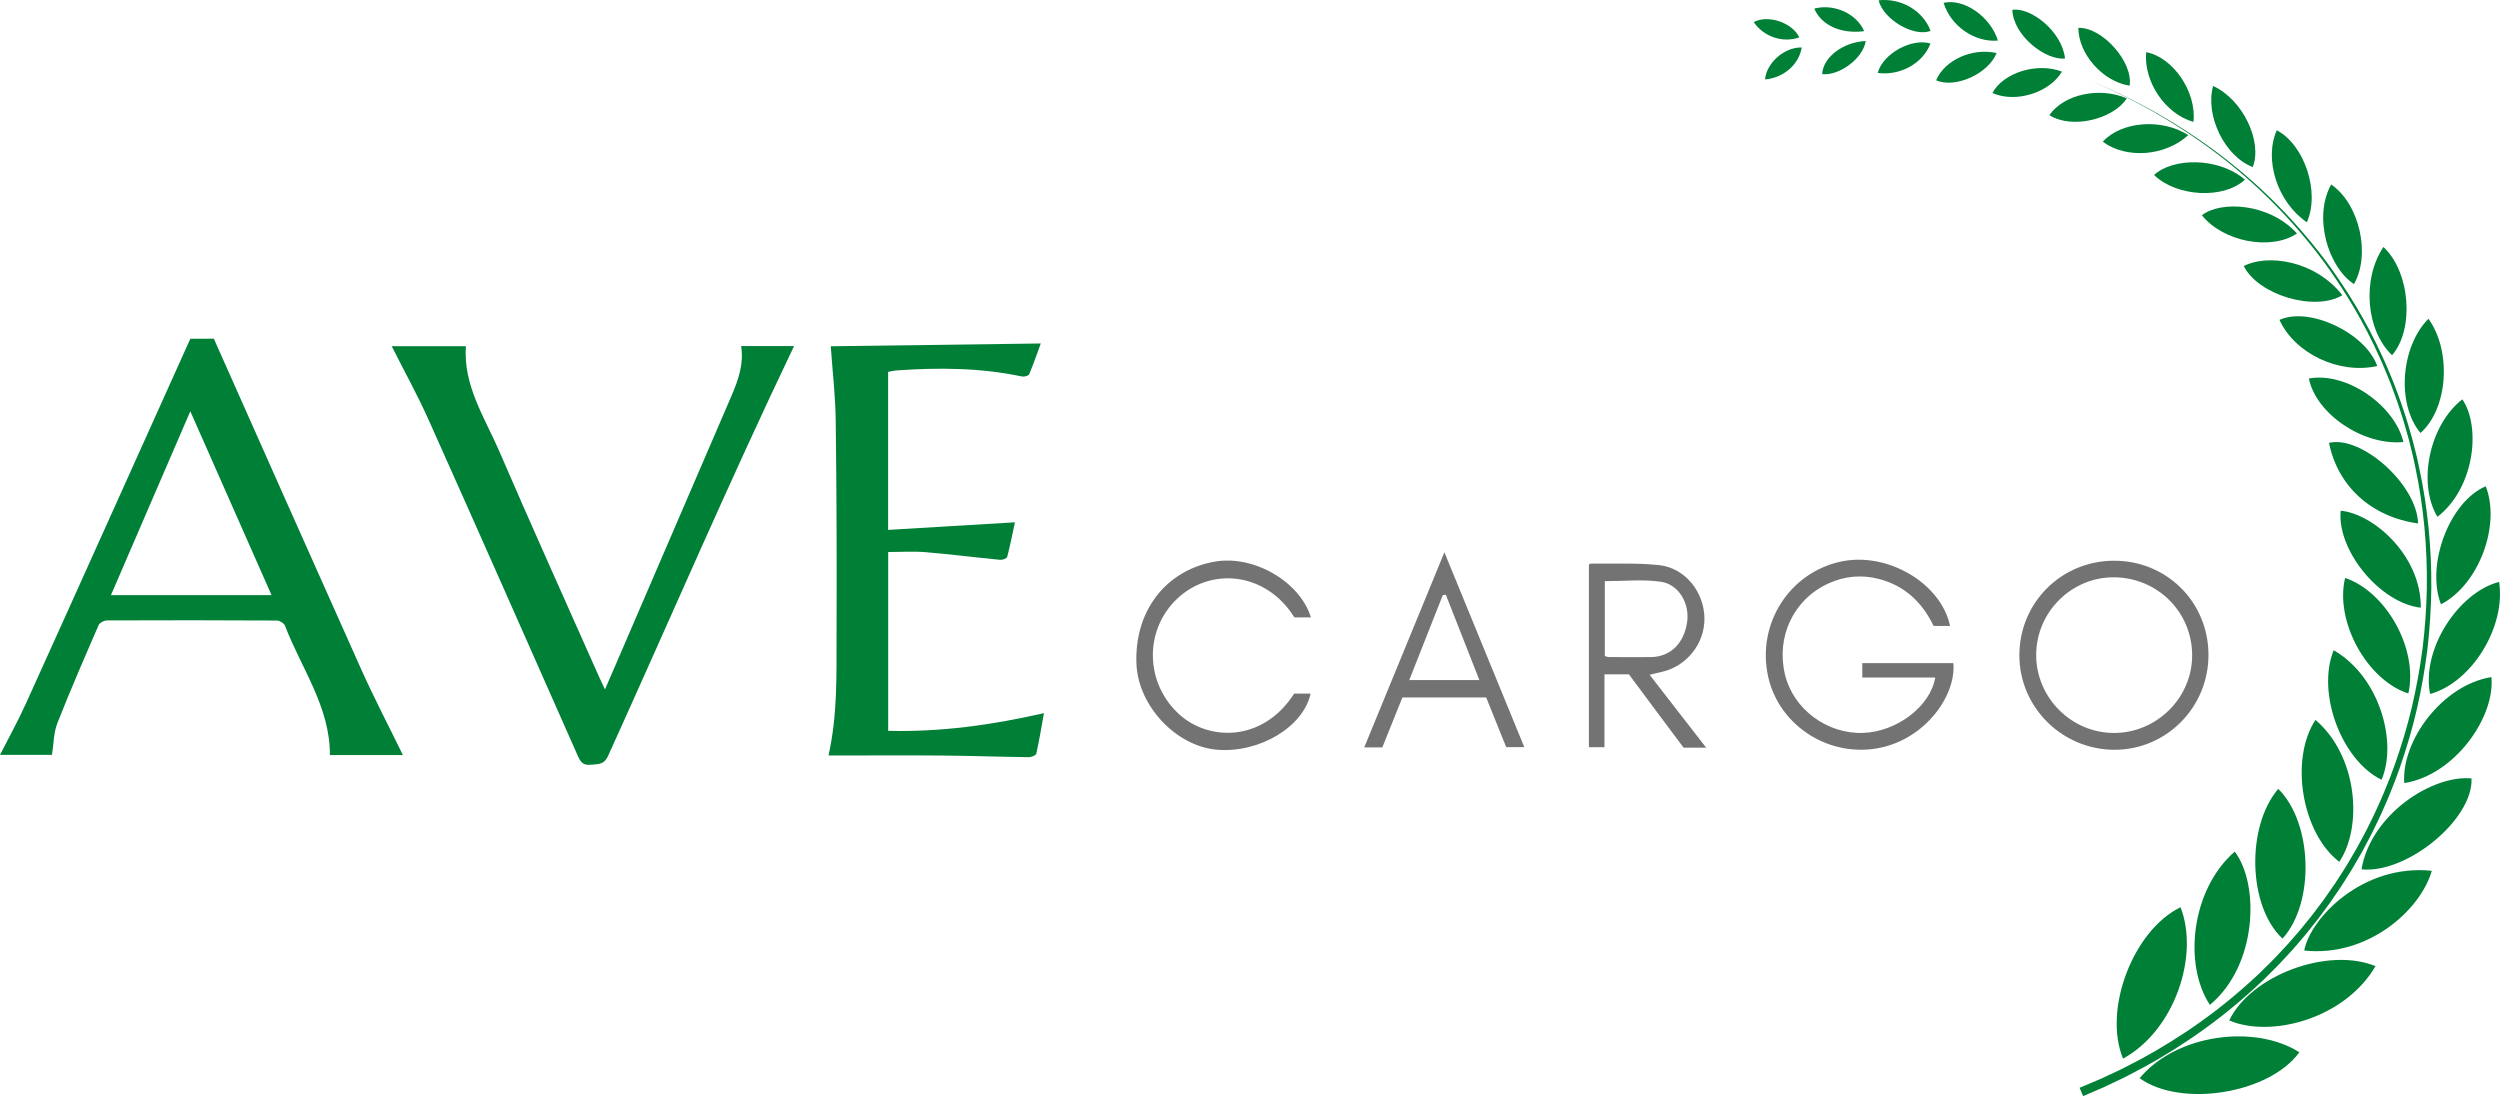
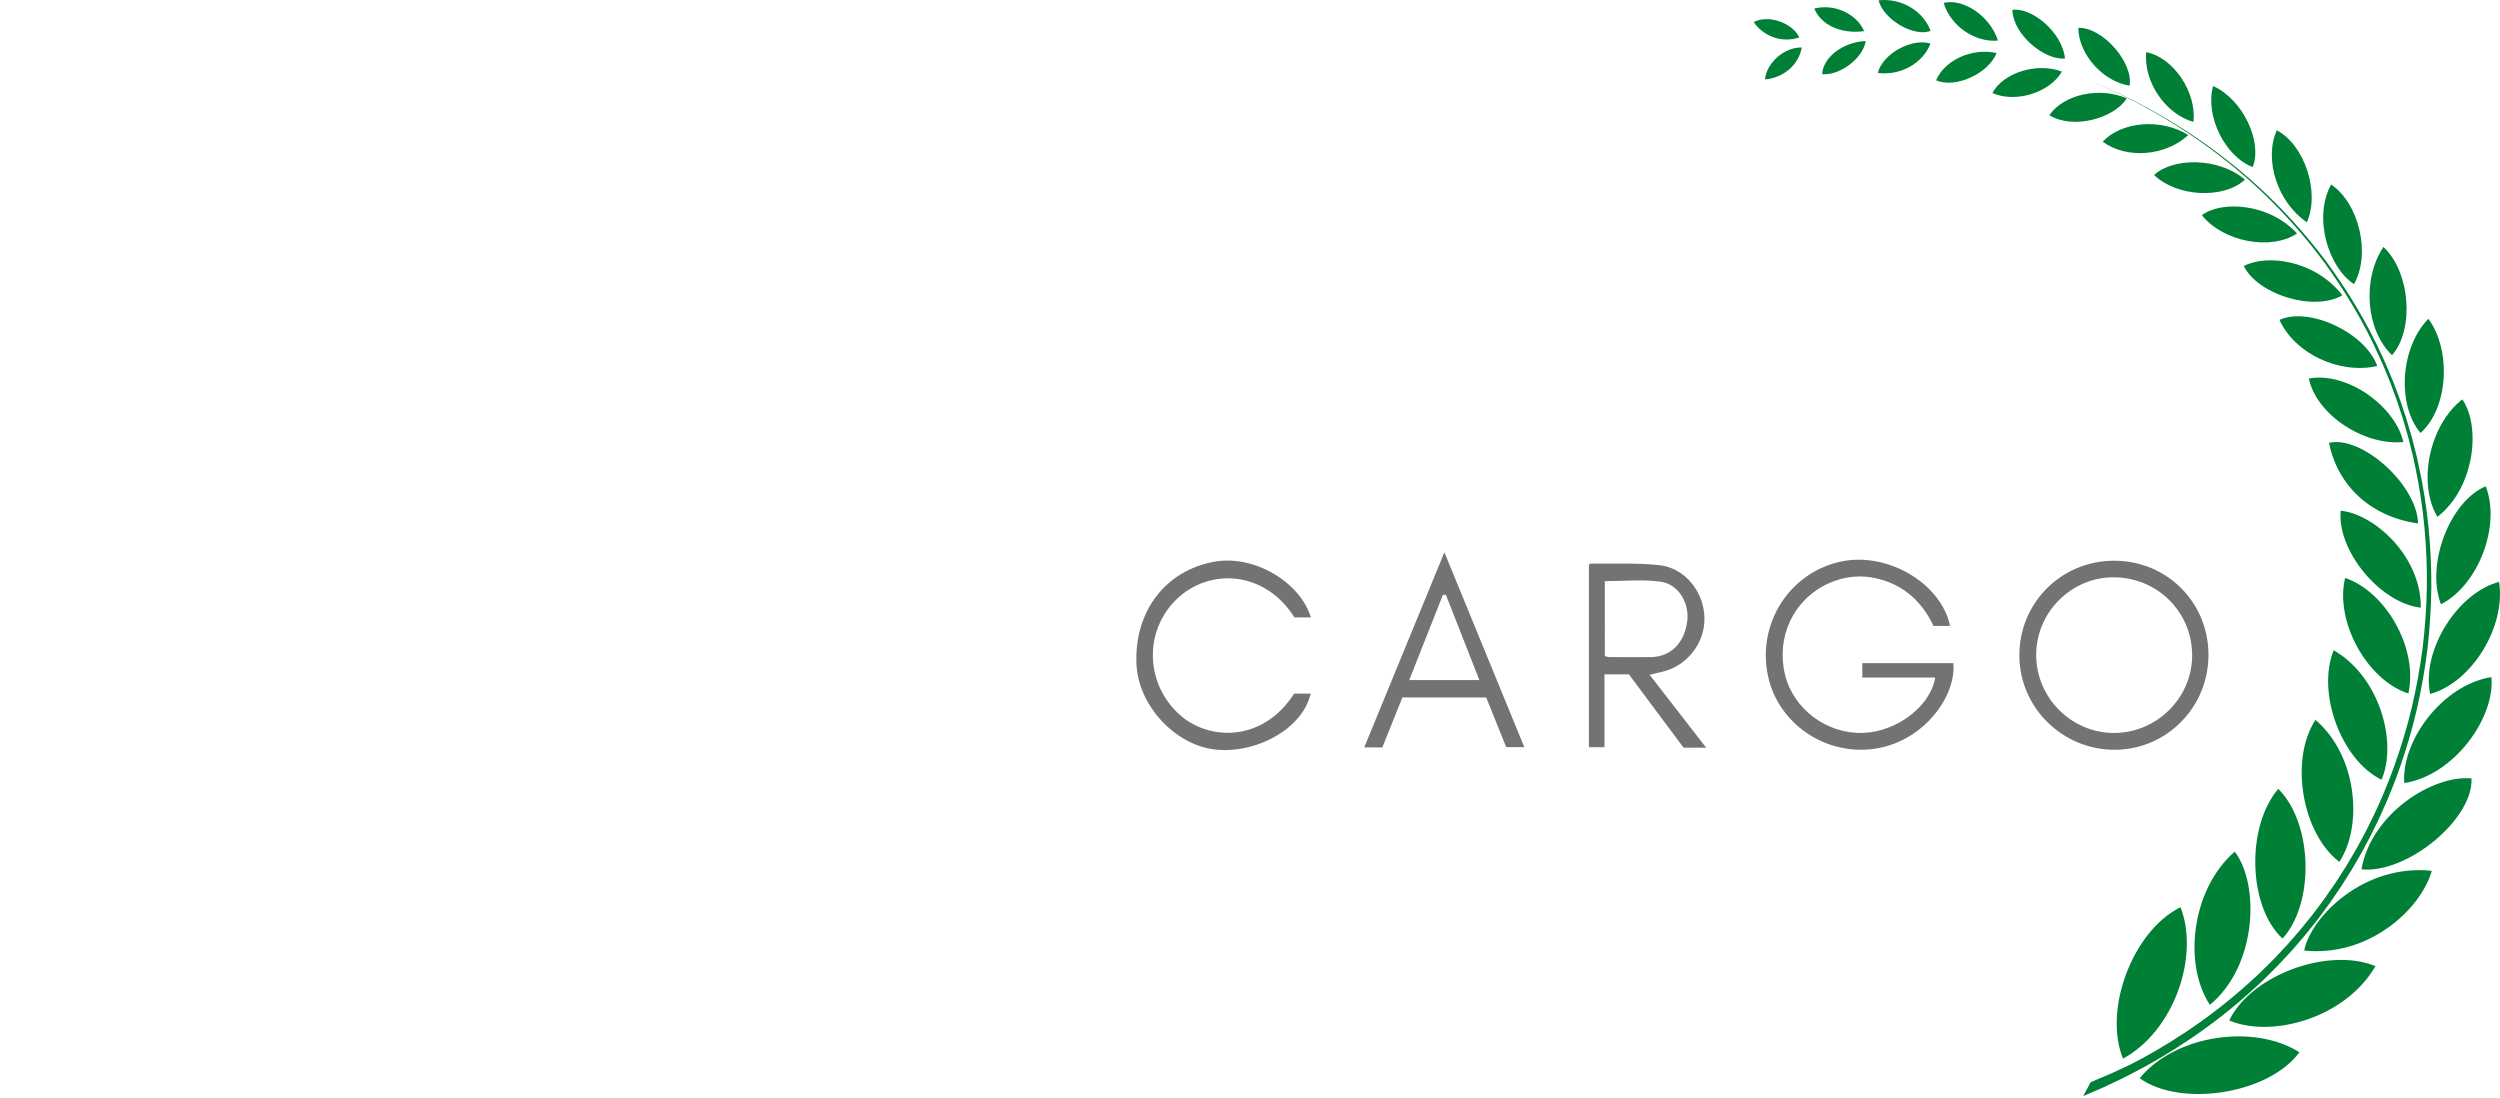
<svg xmlns="http://www.w3.org/2000/svg" version="1.1" id="AVE_x5F_CARGO_x5F_LOGO" x="0px" y="0px" width="500px" height="219.5px" viewBox="0 0 500 219.5" xml:space="preserve">
-   <path id="branch" fill-rule="evenodd" clip-rule="evenodd" fill="#008037" d="M436.108,181.442 c3.765,9.647-1.128,24.604-11.5,30.286C420.583,201.928,426.593,186.102,436.108,181.442z M427.924,215.647 c8.349,5.947,25.934,3.089,31.948-5.191C451.035,204.806,435.294,206.767,427.924,215.647z M446.947,170.325 c-8.722,7.586-10.316,22.555-4.965,30.653C451.504,193.059,451.921,176.838,446.947,170.325z M445.851,204.087 c8.199,3.529,23.021-0.206,29.253-10.854C465.596,189.305,450.152,195.083,445.851,204.087z M456.51,187.717 c6.472-7.158,6.052-23.084-0.856-29.946C449.141,165.439,449.646,181.398,456.51,187.717z M460.84,190.107 c12.645,1.368,23.234-7.999,25.521-15.947C472.658,172.718,462.129,183.483,460.84,190.107z M467.861,172.37 c4.733-7.074,3.66-21.21-4.767-28.394C457.877,151.946,460.395,166.657,467.861,172.37z M494.302,155.683 c-7.689-0.743-20.061,6.998-22.012,18.191C481.457,174.764,494.683,163.833,494.302,155.683z M476.308,155.952 c3.23-7.496-0.368-20.607-9.571-25.907C463.27,138.588,468.285,152.032,476.308,155.952z M480.855,156.616 c10.092-1.584,18.208-13.196,17.424-21.198C488.368,137.015,480.225,148.286,480.855,156.616z M469.023,115.59 c-2.098,8.624,4.313,20.407,12.65,23.109C483.7,129.54,477.018,118.243,469.023,115.59z M499.816,116.378 c-8.11,2.106-15.571,13.431-13.799,22.421C494.392,136.487,501.223,125.309,499.816,116.378z M468.136,102.149 c-0.759,8,7.91,18.484,16.031,19.39C484.238,111.033,474.598,102.714,468.136,102.149z M497.148,97.259 c-7.189,3.02-12.018,15.609-8.958,23.602C495.72,116.994,500.208,105.08,497.148,97.259z M492.474,79.868 c-6.551,5.068-9.054,16.667-4.991,23.502C494.889,97.629,496.253,85.444,492.474,79.868z M465.801,88.567 c1.746,8.692,8.482,14.825,17.813,16.121C483.41,96.954,472.362,87.04,465.801,88.567z M461.771,75.696 c1.441,7.098,10.875,13.483,18.906,12.707C479.032,81.257,469.497,74.316,461.771,75.696z M484.095,86.596 c5.476-4.805,6.31-16.32,1.589-22.843C480.08,69.431,479.326,80.888,484.095,86.596z M455.898,63.978 c3.058,6.743,11.967,10.947,19.548,9.224C473.111,66.581,461.836,61.261,455.898,63.978z M478.413,71.036 c4.509-5.182,3.636-16.66-1.726-21.642C472.353,55.881,473.206,66.099,478.413,71.036z M470.797,56.821 c3.397-5.947,1.074-16.083-4.565-19.923C462.596,43.438,465.627,53.437,470.797,56.821z M448.751,53.214 c2.913,5.789,14.13,9.155,19.725,5.832C462.926,51.964,453.337,50.781,448.751,53.214z M455.355,26.052 c-2.606,5.882,0.124,14.389,6.016,18.401C464.054,38.458,460.911,28.958,455.355,26.052z M440.38,43.05 c4.207,5.28,13.772,7.157,19.021,3.643C453.859,40.603,444.163,40.088,440.38,43.05z M450.554,33.417 c1.994-5.188-2.062-13.583-7.937-16.22C440.979,23.191,444.985,31.298,450.554,33.417z M430.821,35.002 c4.517,4.365,13.864,4.897,18.173,0.934C443.628,31.341,434.466,31.564,430.821,35.002z M420.553,28.343 c4.693,3.489,12.52,2.922,17.11-1.333C432.253,23.611,424.284,24.272,420.553,28.343z M429.225,10.441 c-0.491,5.93,3.783,12.302,9.463,13.948C439.375,18.391,434.584,11.4,429.225,10.441z M409.873,23.033 c4.67,2.924,12.9,0.7,15.484-3.359C419.861,17.299,412.729,18.882,409.873,23.033z M415.664,5.577 c0.047,5.262,4.889,10.719,10.26,11.561C426.674,12.404,420.445,5.385,415.664,5.577z M398.483,18.6 c4.548,2.052,11.398-0.002,13.9-4.27C407.442,12.401,400.648,14.53,398.483,18.6z M402.472,1.971 c0.178,5.184,6.714,10.175,10.53,9.724C412.432,6.299,406.177,1.4,402.472,1.971z M399.321,10.609 c-4.875-1.095-10.363,1.375-12.104,5.446C391.029,17.748,397.66,14.765,399.321,10.609z M388.721,0.574 c1.403,4.6,6.188,7.958,10.873,7.538C398.036,3.244,392.748-0.371,388.721,0.574z M375.547,14.582 c4.493,0.618,9.058-1.924,10.548-5.877C382.284,7.563,376.56,10.754,375.547,14.582z M386.113,6.17 c-1.474-4.002-5.851-6.607-10.396-6.109C376.709,3.98,382.882,7.478,386.113,6.17z M364.434,14.829 c3.437,0.342,8.132-3.074,8.717-6.624C368.59,8.393,364.583,11.487,364.434,14.829z M362.855,1.712 c1.367,3.302,5.34,5.138,9.977,4.518C371.311,2.691,366.788,0.694,362.855,1.712z M353.001,15.884 c3.729-0.314,6.789-2.975,7.343-6.387C356.907,9.402,353.315,12.528,353.001,15.884z M350.745,4.419 c1.995,2.944,5.801,4.222,9.122,3.063C358.452,4.51,353.582,2.875,350.745,4.419z M416.623,219.223c0,0,0.932-0.401,2.681-1.153 c0.438-0.188,0.926-0.398,1.463-0.629c0.534-0.253,1.117-0.529,1.746-0.829c0.631-0.299,1.309-0.622,2.03-0.964 c0.722-0.346,1.462-0.755,2.258-1.164c3.188-1.628,6.952-3.816,11.091-6.594c4.134-2.781,8.618-6.202,13.129-10.359 c0.563-0.522,1.131-1.048,1.705-1.58c0.553-0.553,1.113-1.11,1.679-1.673c0.557-0.57,1.147-1.118,1.691-1.722 c0.553-0.595,1.109-1.196,1.673-1.801c0.277-0.306,0.567-0.604,0.841-0.918c0.271-0.315,0.544-0.632,0.818-0.95 c0.548-0.637,1.1-1.279,1.655-1.927c0.533-0.666,1.07-1.338,1.609-2.014c0.271-0.339,0.541-0.678,0.813-1.019 c0.271-0.341,0.521-0.7,0.786-1.051c0.521-0.707,1.046-1.418,1.573-2.134c0.519-0.723,1.012-1.472,1.522-2.213 c0.255-0.373,0.508-0.745,0.765-1.12c0.255-0.373,0.486-0.765,0.733-1.148c0.485-0.771,0.974-1.546,1.465-2.328 c0.463-0.796,0.929-1.597,1.397-2.401c0.231-0.404,0.465-0.808,0.699-1.214c0.219-0.413,0.439-0.827,0.659-1.242 c0.437-0.833,0.899-1.658,1.319-2.509c0.416-0.853,0.833-1.711,1.251-2.571c0.216-0.427,0.415-0.863,0.605-1.305 c0.193-0.439,0.39-0.879,0.584-1.321c0.394-0.88,0.789-1.765,1.139-2.671c0.359-0.904,0.73-1.806,1.082-2.719 c0.332-0.92,0.664-1.843,0.998-2.771c1.274-3.724,2.422-7.546,3.315-11.463c0.892-3.917,1.599-7.906,2.096-11.938 c0.463-4.037,0.724-8.11,0.775-12.188c0.057-8.152-0.745-16.313-2.451-24.151L483.501,92l-0.16-0.732l-0.185-0.727 c-0.248-0.967-0.494-1.932-0.74-2.895c-0.561-1.906-1.083-3.814-1.734-5.669c-0.593-1.874-1.312-3.69-1.988-5.507 c-0.752-1.786-1.453-3.58-2.281-5.3c-3.159-6.954-7.05-13.269-11.19-18.899c-4.199-5.593-8.698-10.47-13.179-14.605 c-4.479-4.141-8.938-7.54-13.045-10.303c-1.009-0.717-2.035-1.339-3.011-1.959c-0.978-0.619-1.915-1.222-2.851-1.745 c-0.926-0.537-1.815-1.053-2.664-1.544c-0.867-0.462-1.694-0.902-2.479-1.319c-1.558-0.855-2.998-1.524-4.24-2.125 c-0.622-0.298-1.193-0.584-1.726-0.827c-0.535-0.234-1.021-0.448-1.458-0.638c-1.744-0.764-2.673-1.171-2.673-1.171 s0.926,0.414,2.665,1.188c0.435,0.195,0.919,0.411,1.452,0.649c0.531,0.246,1.101,0.537,1.72,0.838 c1.237,0.61,2.672,1.289,4.224,2.153c0.78,0.423,1.604,0.868,2.466,1.335c0.846,0.498,1.731,1.019,2.653,1.563 c0.93,0.527,1.862,1.138,2.834,1.762c0.972,0.626,1.989,1.254,2.993,1.979c4.082,2.787,8.507,6.209,12.947,10.37 c4.439,4.157,8.889,9.049,13.032,14.648c4.086,5.637,7.914,11.949,11.008,18.887c0.812,1.716,1.496,3.505,2.231,5.286 c0.66,1.811,1.362,3.623,1.939,5.489c0.634,1.848,1.139,3.748,1.683,5.646c0.238,0.958,0.476,1.918,0.716,2.88l0.178,0.723 l0.153,0.729l0.309,1.46c1.641,7.797,2.378,15.903,2.265,23.989c-0.077,4.042-0.364,8.08-0.851,12.077 c-0.521,3.994-1.25,7.941-2.158,11.813c-0.912,3.873-2.075,7.648-3.362,11.326c-0.336,0.914-0.67,1.826-1.006,2.733 c-0.354,0.901-0.729,1.791-1.09,2.681c-0.352,0.895-0.749,1.767-1.144,2.635c-0.196,0.435-0.393,0.869-0.588,1.302 c-0.19,0.435-0.392,0.864-0.606,1.286c-0.42,0.849-0.837,1.692-1.254,2.533c-0.421,0.838-0.885,1.65-1.321,2.47 c-0.221,0.409-0.442,0.817-0.662,1.223c-0.233,0.399-0.467,0.797-0.698,1.195c-0.468,0.792-0.934,1.579-1.397,2.364 c-0.49,0.767-0.979,1.53-1.462,2.287c-0.247,0.377-0.479,0.763-0.733,1.13c-0.255,0.369-0.509,0.735-0.763,1.101 c-0.51,0.729-1.001,1.463-1.518,2.174c-0.526,0.704-1.049,1.402-1.569,2.096c-0.262,0.345-0.512,0.698-0.782,1.032 c-0.27,0.334-0.54,0.668-0.809,1.001c-0.538,0.664-1.073,1.323-1.603,1.977c-0.554,0.634-1.103,1.264-1.646,1.889 c-0.274,0.312-0.544,0.624-0.814,0.934c-0.271,0.307-0.56,0.599-0.837,0.898c-0.559,0.594-1.112,1.183-1.661,1.767 c-0.54,0.592-1.127,1.128-1.681,1.687c-0.562,0.552-1.116,1.097-1.667,1.638c-0.569,0.52-1.133,1.036-1.692,1.545 c-4.476,4.069-8.919,7.41-13.013,10.122c-4.097,2.708-7.82,4.839-10.972,6.421c-0.787,0.396-1.521,0.796-2.23,1.129 c-0.708,0.33-1.373,0.641-1.991,0.929c-0.619,0.289-1.19,0.555-1.715,0.8c-0.539,0.227-1.029,0.433-1.468,0.618 c-1.753,0.74-2.688,1.136-2.688,1.136L416.623,219.223z" />
+   <path id="branch" fill-rule="evenodd" clip-rule="evenodd" fill="#008037" d="M436.108,181.442 c3.765,9.647-1.128,24.604-11.5,30.286C420.583,201.928,426.593,186.102,436.108,181.442z M427.924,215.647 c8.349,5.947,25.934,3.089,31.948-5.191C451.035,204.806,435.294,206.767,427.924,215.647z M446.947,170.325 c-8.722,7.586-10.316,22.555-4.965,30.653C451.504,193.059,451.921,176.838,446.947,170.325z M445.851,204.087 c8.199,3.529,23.021-0.206,29.253-10.854C465.596,189.305,450.152,195.083,445.851,204.087z M456.51,187.717 c6.472-7.158,6.052-23.084-0.856-29.946C449.141,165.439,449.646,181.398,456.51,187.717z M460.84,190.107 c12.645,1.368,23.234-7.999,25.521-15.947C472.658,172.718,462.129,183.483,460.84,190.107z M467.861,172.37 c4.733-7.074,3.66-21.21-4.767-28.394C457.877,151.946,460.395,166.657,467.861,172.37z M494.302,155.683 c-7.689-0.743-20.061,6.998-22.012,18.191C481.457,174.764,494.683,163.833,494.302,155.683z M476.308,155.952 c3.23-7.496-0.368-20.607-9.571-25.907C463.27,138.588,468.285,152.032,476.308,155.952z M480.855,156.616 c10.092-1.584,18.208-13.196,17.424-21.198C488.368,137.015,480.225,148.286,480.855,156.616z M469.023,115.59 c-2.098,8.624,4.313,20.407,12.65,23.109C483.7,129.54,477.018,118.243,469.023,115.59z M499.816,116.378 c-8.11,2.106-15.571,13.431-13.799,22.421C494.392,136.487,501.223,125.309,499.816,116.378z M468.136,102.149 c-0.759,8,7.91,18.484,16.031,19.39C484.238,111.033,474.598,102.714,468.136,102.149z M497.148,97.259 c-7.189,3.02-12.018,15.609-8.958,23.602C495.72,116.994,500.208,105.08,497.148,97.259z M492.474,79.868 c-6.551,5.068-9.054,16.667-4.991,23.502C494.889,97.629,496.253,85.444,492.474,79.868z M465.801,88.567 c1.746,8.692,8.482,14.825,17.813,16.121C483.41,96.954,472.362,87.04,465.801,88.567z M461.771,75.696 c1.441,7.098,10.875,13.483,18.906,12.707C479.032,81.257,469.497,74.316,461.771,75.696z M484.095,86.596 c5.476-4.805,6.31-16.32,1.589-22.843C480.08,69.431,479.326,80.888,484.095,86.596z M455.898,63.978 c3.058,6.743,11.967,10.947,19.548,9.224C473.111,66.581,461.836,61.261,455.898,63.978z M478.413,71.036 c4.509-5.182,3.636-16.66-1.726-21.642C472.353,55.881,473.206,66.099,478.413,71.036z M470.797,56.821 c3.397-5.947,1.074-16.083-4.565-19.923C462.596,43.438,465.627,53.437,470.797,56.821z M448.751,53.214 c2.913,5.789,14.13,9.155,19.725,5.832C462.926,51.964,453.337,50.781,448.751,53.214z M455.355,26.052 c-2.606,5.882,0.124,14.389,6.016,18.401C464.054,38.458,460.911,28.958,455.355,26.052z M440.38,43.05 c4.207,5.28,13.772,7.157,19.021,3.643C453.859,40.603,444.163,40.088,440.38,43.05z M450.554,33.417 c1.994-5.188-2.062-13.583-7.937-16.22C440.979,23.191,444.985,31.298,450.554,33.417z M430.821,35.002 c4.517,4.365,13.864,4.897,18.173,0.934C443.628,31.341,434.466,31.564,430.821,35.002z M420.553,28.343 c4.693,3.489,12.52,2.922,17.11-1.333C432.253,23.611,424.284,24.272,420.553,28.343z M429.225,10.441 c-0.491,5.93,3.783,12.302,9.463,13.948C439.375,18.391,434.584,11.4,429.225,10.441z M409.873,23.033 c4.67,2.924,12.9,0.7,15.484-3.359C419.861,17.299,412.729,18.882,409.873,23.033z M415.664,5.577 c0.047,5.262,4.889,10.719,10.26,11.561C426.674,12.404,420.445,5.385,415.664,5.577z M398.483,18.6 c4.548,2.052,11.398-0.002,13.9-4.27C407.442,12.401,400.648,14.53,398.483,18.6z M402.472,1.971 c0.178,5.184,6.714,10.175,10.53,9.724C412.432,6.299,406.177,1.4,402.472,1.971z M399.321,10.609 c-4.875-1.095-10.363,1.375-12.104,5.446C391.029,17.748,397.66,14.765,399.321,10.609z M388.721,0.574 c1.403,4.6,6.188,7.958,10.873,7.538C398.036,3.244,392.748-0.371,388.721,0.574z M375.547,14.582 c4.493,0.618,9.058-1.924,10.548-5.877C382.284,7.563,376.56,10.754,375.547,14.582z M386.113,6.17 c-1.474-4.002-5.851-6.607-10.396-6.109C376.709,3.98,382.882,7.478,386.113,6.17z M364.434,14.829 c3.437,0.342,8.132-3.074,8.717-6.624C368.59,8.393,364.583,11.487,364.434,14.829z M362.855,1.712 c1.367,3.302,5.34,5.138,9.977,4.518C371.311,2.691,366.788,0.694,362.855,1.712z M353.001,15.884 c3.729-0.314,6.789-2.975,7.343-6.387C356.907,9.402,353.315,12.528,353.001,15.884z M350.745,4.419 c1.995,2.944,5.801,4.222,9.122,3.063C358.452,4.51,353.582,2.875,350.745,4.419z M416.623,219.223c0,0,0.932-0.401,2.681-1.153 c0.438-0.188,0.926-0.398,1.463-0.629c0.534-0.253,1.117-0.529,1.746-0.829c0.631-0.299,1.309-0.622,2.03-0.964 c0.722-0.346,1.462-0.755,2.258-1.164c3.188-1.628,6.952-3.816,11.091-6.594c4.134-2.781,8.618-6.202,13.129-10.359 c0.563-0.522,1.131-1.048,1.705-1.58c0.553-0.553,1.113-1.11,1.679-1.673c0.557-0.57,1.147-1.118,1.691-1.722 c0.553-0.595,1.109-1.196,1.673-1.801c0.277-0.306,0.567-0.604,0.841-0.918c0.271-0.315,0.544-0.632,0.818-0.95 c0.548-0.637,1.1-1.279,1.655-1.927c0.533-0.666,1.07-1.338,1.609-2.014c0.271-0.339,0.541-0.678,0.813-1.019 c0.271-0.341,0.521-0.7,0.786-1.051c0.521-0.707,1.046-1.418,1.573-2.134c0.519-0.723,1.012-1.472,1.522-2.213 c0.255-0.373,0.508-0.745,0.765-1.12c0.255-0.373,0.486-0.765,0.733-1.148c0.485-0.771,0.974-1.546,1.465-2.328 c0.463-0.796,0.929-1.597,1.397-2.401c0.231-0.404,0.465-0.808,0.699-1.214c0.219-0.413,0.439-0.827,0.659-1.242 c0.437-0.833,0.899-1.658,1.319-2.509c0.416-0.853,0.833-1.711,1.251-2.571c0.216-0.427,0.415-0.863,0.605-1.305 c0.193-0.439,0.39-0.879,0.584-1.321c0.394-0.88,0.789-1.765,1.139-2.671c0.359-0.904,0.73-1.806,1.082-2.719 c0.332-0.92,0.664-1.843,0.998-2.771c1.274-3.724,2.422-7.546,3.315-11.463c0.892-3.917,1.599-7.906,2.096-11.938 c0.463-4.037,0.724-8.11,0.775-12.188c0.057-8.152-0.745-16.313-2.451-24.151L483.501,92l-0.16-0.732l-0.185-0.727 c-0.248-0.967-0.494-1.932-0.74-2.895c-0.561-1.906-1.083-3.814-1.734-5.669c-0.593-1.874-1.312-3.69-1.988-5.507 c-0.752-1.786-1.453-3.58-2.281-5.3c-3.159-6.954-7.05-13.269-11.19-18.899c-4.199-5.593-8.698-10.47-13.179-14.605 c-4.479-4.141-8.938-7.54-13.045-10.303c-1.009-0.717-2.035-1.339-3.011-1.959c-0.978-0.619-1.915-1.222-2.851-1.745 c-0.926-0.537-1.815-1.053-2.664-1.544c-0.867-0.462-1.694-0.902-2.479-1.319c-1.558-0.855-2.998-1.524-4.24-2.125 c-0.622-0.298-1.193-0.584-1.726-0.827c-0.535-0.234-1.021-0.448-1.458-0.638c-1.744-0.764-2.673-1.171-2.673-1.171 s0.926,0.414,2.665,1.188c0.435,0.195,0.919,0.411,1.452,0.649c0.531,0.246,1.101,0.537,1.72,0.838 c1.237,0.61,2.672,1.289,4.224,2.153c0.78,0.423,1.604,0.868,2.466,1.335c0.846,0.498,1.731,1.019,2.653,1.563 c0.93,0.527,1.862,1.138,2.834,1.762c0.972,0.626,1.989,1.254,2.993,1.979c4.082,2.787,8.507,6.209,12.947,10.37 c4.439,4.157,8.889,9.049,13.032,14.648c4.086,5.637,7.914,11.949,11.008,18.887c0.812,1.716,1.496,3.505,2.231,5.286 c0.66,1.811,1.362,3.623,1.939,5.489c0.634,1.848,1.139,3.748,1.683,5.646c0.238,0.958,0.476,1.918,0.716,2.88l0.178,0.723 l0.153,0.729l0.309,1.46c1.641,7.797,2.378,15.903,2.265,23.989c-0.077,4.042-0.364,8.08-0.851,12.077 c-0.521,3.994-1.25,7.941-2.158,11.813c-0.912,3.873-2.075,7.648-3.362,11.326c-0.336,0.914-0.67,1.826-1.006,2.733 c-0.354,0.901-0.729,1.791-1.09,2.681c-0.352,0.895-0.749,1.767-1.144,2.635c-0.196,0.435-0.393,0.869-0.588,1.302 c-0.19,0.435-0.392,0.864-0.606,1.286c-0.42,0.849-0.837,1.692-1.254,2.533c-0.421,0.838-0.885,1.65-1.321,2.47 c-0.221,0.409-0.442,0.817-0.662,1.223c-0.233,0.399-0.467,0.797-0.698,1.195c-0.468,0.792-0.934,1.579-1.397,2.364 c-0.49,0.767-0.979,1.53-1.462,2.287c-0.247,0.377-0.479,0.763-0.733,1.13c-0.255,0.369-0.509,0.735-0.763,1.101 c-0.51,0.729-1.001,1.463-1.518,2.174c-0.526,0.704-1.049,1.402-1.569,2.096c-0.262,0.345-0.512,0.698-0.782,1.032 c-0.27,0.334-0.54,0.668-0.809,1.001c-0.538,0.664-1.073,1.323-1.603,1.977c-0.554,0.634-1.103,1.264-1.646,1.889 c-0.274,0.312-0.544,0.624-0.814,0.934c-0.271,0.307-0.56,0.599-0.837,0.898c-0.559,0.594-1.112,1.183-1.661,1.767 c-0.54,0.592-1.127,1.128-1.681,1.687c-0.562,0.552-1.116,1.097-1.667,1.638c-0.569,0.52-1.133,1.036-1.692,1.545 c-4.476,4.069-8.919,7.41-13.013,10.122c-4.097,2.708-7.82,4.839-10.972,6.421c-0.708,0.33-1.373,0.641-1.991,0.929c-0.619,0.289-1.19,0.555-1.715,0.8c-0.539,0.227-1.029,0.433-1.468,0.618 c-1.753,0.74-2.688,1.136-2.688,1.136L416.623,219.223z" />
  <path id="CARGO" fill-rule="evenodd" clip-rule="evenodd" fill="#737373" d="M387.042,135.505c-4.817,0-9.608,0-14.582,0 c0-1.05,0-1.895,0-2.874c6.13,0,12.177,0,18.219,0c0.548,6.59-5.614,14.952-14.446,16.881c-10.176,2.222-20.408-4.226-22.61-14.215 c-2.315-10.507,4.252-20.821,14.649-23.002c9.237-1.939,19.942,4.341,21.741,12.888c-1.062,0-2.1,0-3.298,0 c-2.229-4.647-5.698-8.021-10.894-9.38c-3.52-0.92-6.934-0.592-10.204,0.918c-6.922,3.195-10.429,10.654-8.621,18.19 c1.659,6.921,8.421,11.951,15.688,11.667C379.41,146.316,386.108,141.234,387.042,135.505z M403.874,131.102 c0.022,10.399,8.592,18.868,19.075,18.852c10.419-0.016,18.832-8.598,18.745-19.121c-0.085-10.499-8.416-18.726-18.925-18.689 C412.217,112.18,403.852,120.572,403.874,131.102z M407.236,131.029c-0.021-8.602,7.095-15.676,15.66-15.568 c8.642,0.108,15.49,6.95,15.535,15.52c0.045,8.546-7.058,15.624-15.664,15.611C414.273,146.579,407.259,139.55,407.236,131.029z M329.923,134.955c1.041-0.247,1.676-0.411,2.313-0.547c5.055-1.075,8.746-5.686,8.653-10.815 c-0.095-5.252-3.894-10.025-9.078-10.571c-4.52-0.477-9.116-0.237-13.679-0.304c-0.097-0.001-0.196,0.126-0.351,0.232 c0,12.134,0,24.303,0,36.486c1.08,0,1.945,0,3.111,0c0-4.922,0-9.704,0-14.576c1.788,0,3.273,0,4.886,0 c1.813,2.436,3.64,4.898,5.471,7.354c1.833,2.456,3.671,4.907,5.474,7.319c1.469,0,2.786,0,4.508,0 C337.387,144.577,333.735,139.869,329.923,134.955z M320.963,116.233c3.834,0,7.585-0.402,11.203,0.114 c3.577,0.511,5.753,4.334,5.277,7.928c-0.578,4.343-3.31,7.08-7.211,7.141c-2.833,0.043-5.666,0.004-8.497-0.007 c-0.174-0.001-0.348-0.082-0.772-0.19C320.963,126.167,320.963,121.2,320.963,116.233z M242.939,112.328 c-9.84,1.738-16.117,9.964-15.649,20.508c0.375,8.405,7.98,16.456,16.169,17.115c8.448,0.678,17.222-4.567,18.66-11.227 c-1.132,0-2.245,0-3.29,0c-6.232,9.75-17.139,9.541-23.063,4.071c-6.72-6.203-6.949-16.596-0.502-22.888 c6.66-6.501,17.821-5.687,23.612,3.567c1.025,0,2.095,0,3.312,0C259.928,116.234,250.682,110.961,242.939,112.328z M301.242,149.426 c1.297,0,2.337,0,3.617,0c-5.336-13.013-10.582-25.805-15.98-38.97c-5.444,13.252-10.708,26.062-16.03,39.019 c1.432,0,2.491,0,3.615,0c1.364-3.397,2.704-6.724,4.016-9.987c5.68,0,11.099,0,16.755,0 C298.615,142.913,299.957,146.239,301.242,149.426z M295.872,136.011c-4.784,0-9.233,0-14.021,0 c2.296-5.811,4.509-11.414,6.722-17.015c0.201-0.011,0.399-0.022,0.602-0.034C291.374,124.563,293.573,130.163,295.872,136.011z" />
-   <path id="AVE" fill-rule="evenodd" clip-rule="evenodd" fill="#008037" d="M80.583,151.017c-4.693,0-9.615,0-14.597,0 c0.021-9.719-5.747-17.361-8.988-25.881c-0.188-0.492-1.058-1.027-1.614-1.03c-11.336-0.065-22.671-0.069-34.006-0.02 c-0.569,0.002-1.447,0.47-1.656,0.949c-2.829,6.51-5.666,13.019-8.258,19.624c-0.744,1.897-0.715,4.097-1.067,6.32 c-3.287,0-6.868,0-10.396,0c1.713-3.375,3.574-6.72,5.149-10.195c10.728-23.68,22.228-49.333,32.914-73.033 c2.438,0,3.906-0.016,4.703-0.016c9.6,21.548,19.792,44.537,29.445,66.062C74.815,139.601,77.768,145.25,80.583,151.017z M22.187,119.032c10.79,0,21.313,0,32.126,0c-5.452-12.337-10.748-24.323-16.251-36.777 C32.631,94.837,27.428,106.892,22.187,119.032z M119.914,135.589c-6.714-15.126-13.53-30.207-20.085-45.401 c-2.9-6.723-7.203-13.05-6.653-20.945c-5.099,0-10.043,0-14.835,0c2.477,4.914,5.132,9.705,7.363,14.687 c10.01,22.353,19.905,44.758,29.817,67.154c0.524,1.183,1.012,2.043,2.581,1.864c1.461-0.167,2.661,0.118,3.536-1.813 c12.393-27.322,24.238-54.898,37.173-81.915c-3.241,0-6.815,0-10.582,0c0.564,3.601-0.583,6.816-1.946,9.981 c-7.734,17.961-15.471,35.921-23.208,53.881c-0.637,1.479-1.28,2.955-2.078,4.797C120.515,136.864,120.2,136.234,119.914,135.589z M167.144,84.113c0.178,14.167,0.224,28.336,0.168,42.504c-0.032,8.115,0.235,16.267-1.611,24.479c0.77,0,1.415,0,2.06,0 c6.934,0,13.869-0.048,20.801,0.015c5.726,0.051,11.45,0.254,17.176,0.326c0.525,0.007,1.445-0.359,1.522-0.7 c0.589-2.612,1.015-5.262,1.529-8.111c-10.476,2.403-20.727,3.799-31.151,3.542c0-12.145,0-23.995,0-35.766 c2.584,0,5.054-0.168,7.491,0.035c4.979,0.414,9.939,1.048,14.913,1.527c0.461,0.044,1.316-0.279,1.397-0.586 c0.603-2.294,1.056-4.627,1.55-6.917c-8.597,0.515-16.913,1.01-25.366,1.516c0-10.798,0-21.139,0-31.602 c0.56-0.101,1.08-0.245,1.607-0.283c8.442-0.602,16.851-0.557,25.184,1.21c0.441,0.093,1.293-0.153,1.425-0.465 c0.87-2.061,1.597-4.182,2.318-6.142c-14.215,0.189-28.247,0.375-42.004,0.558C166.504,74.292,167.083,79.199,167.144,84.113z" />
</svg>